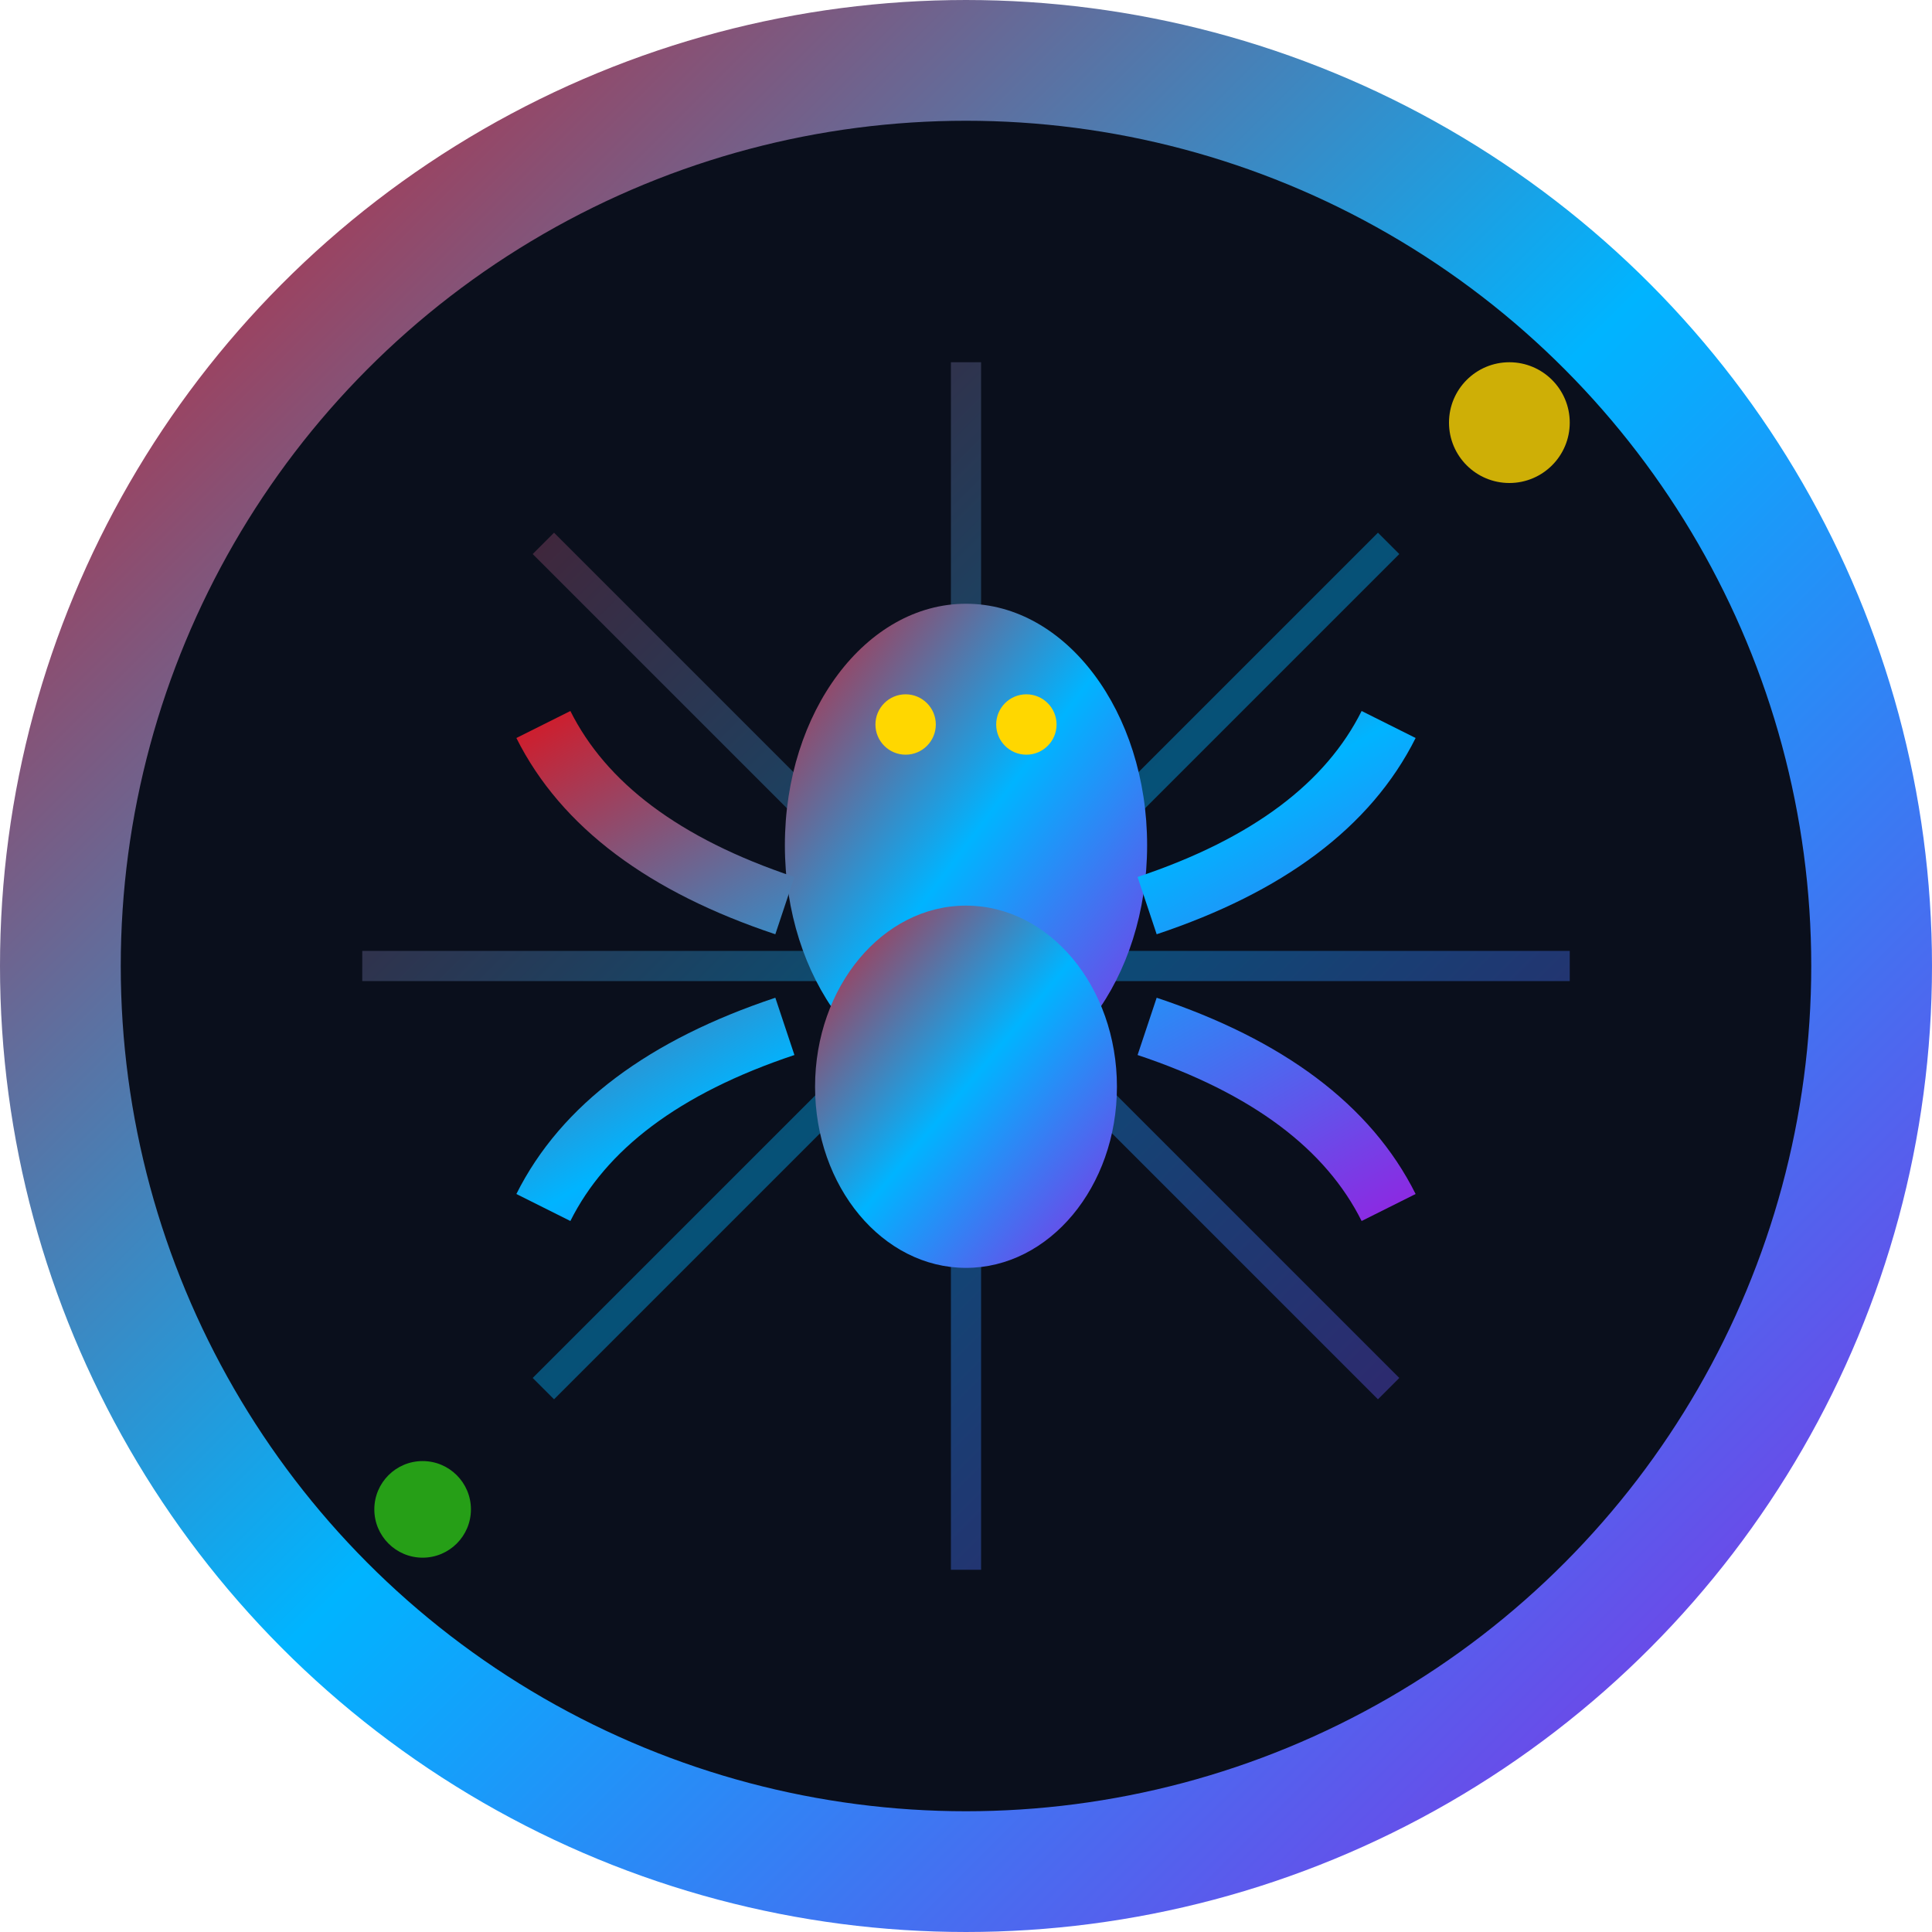
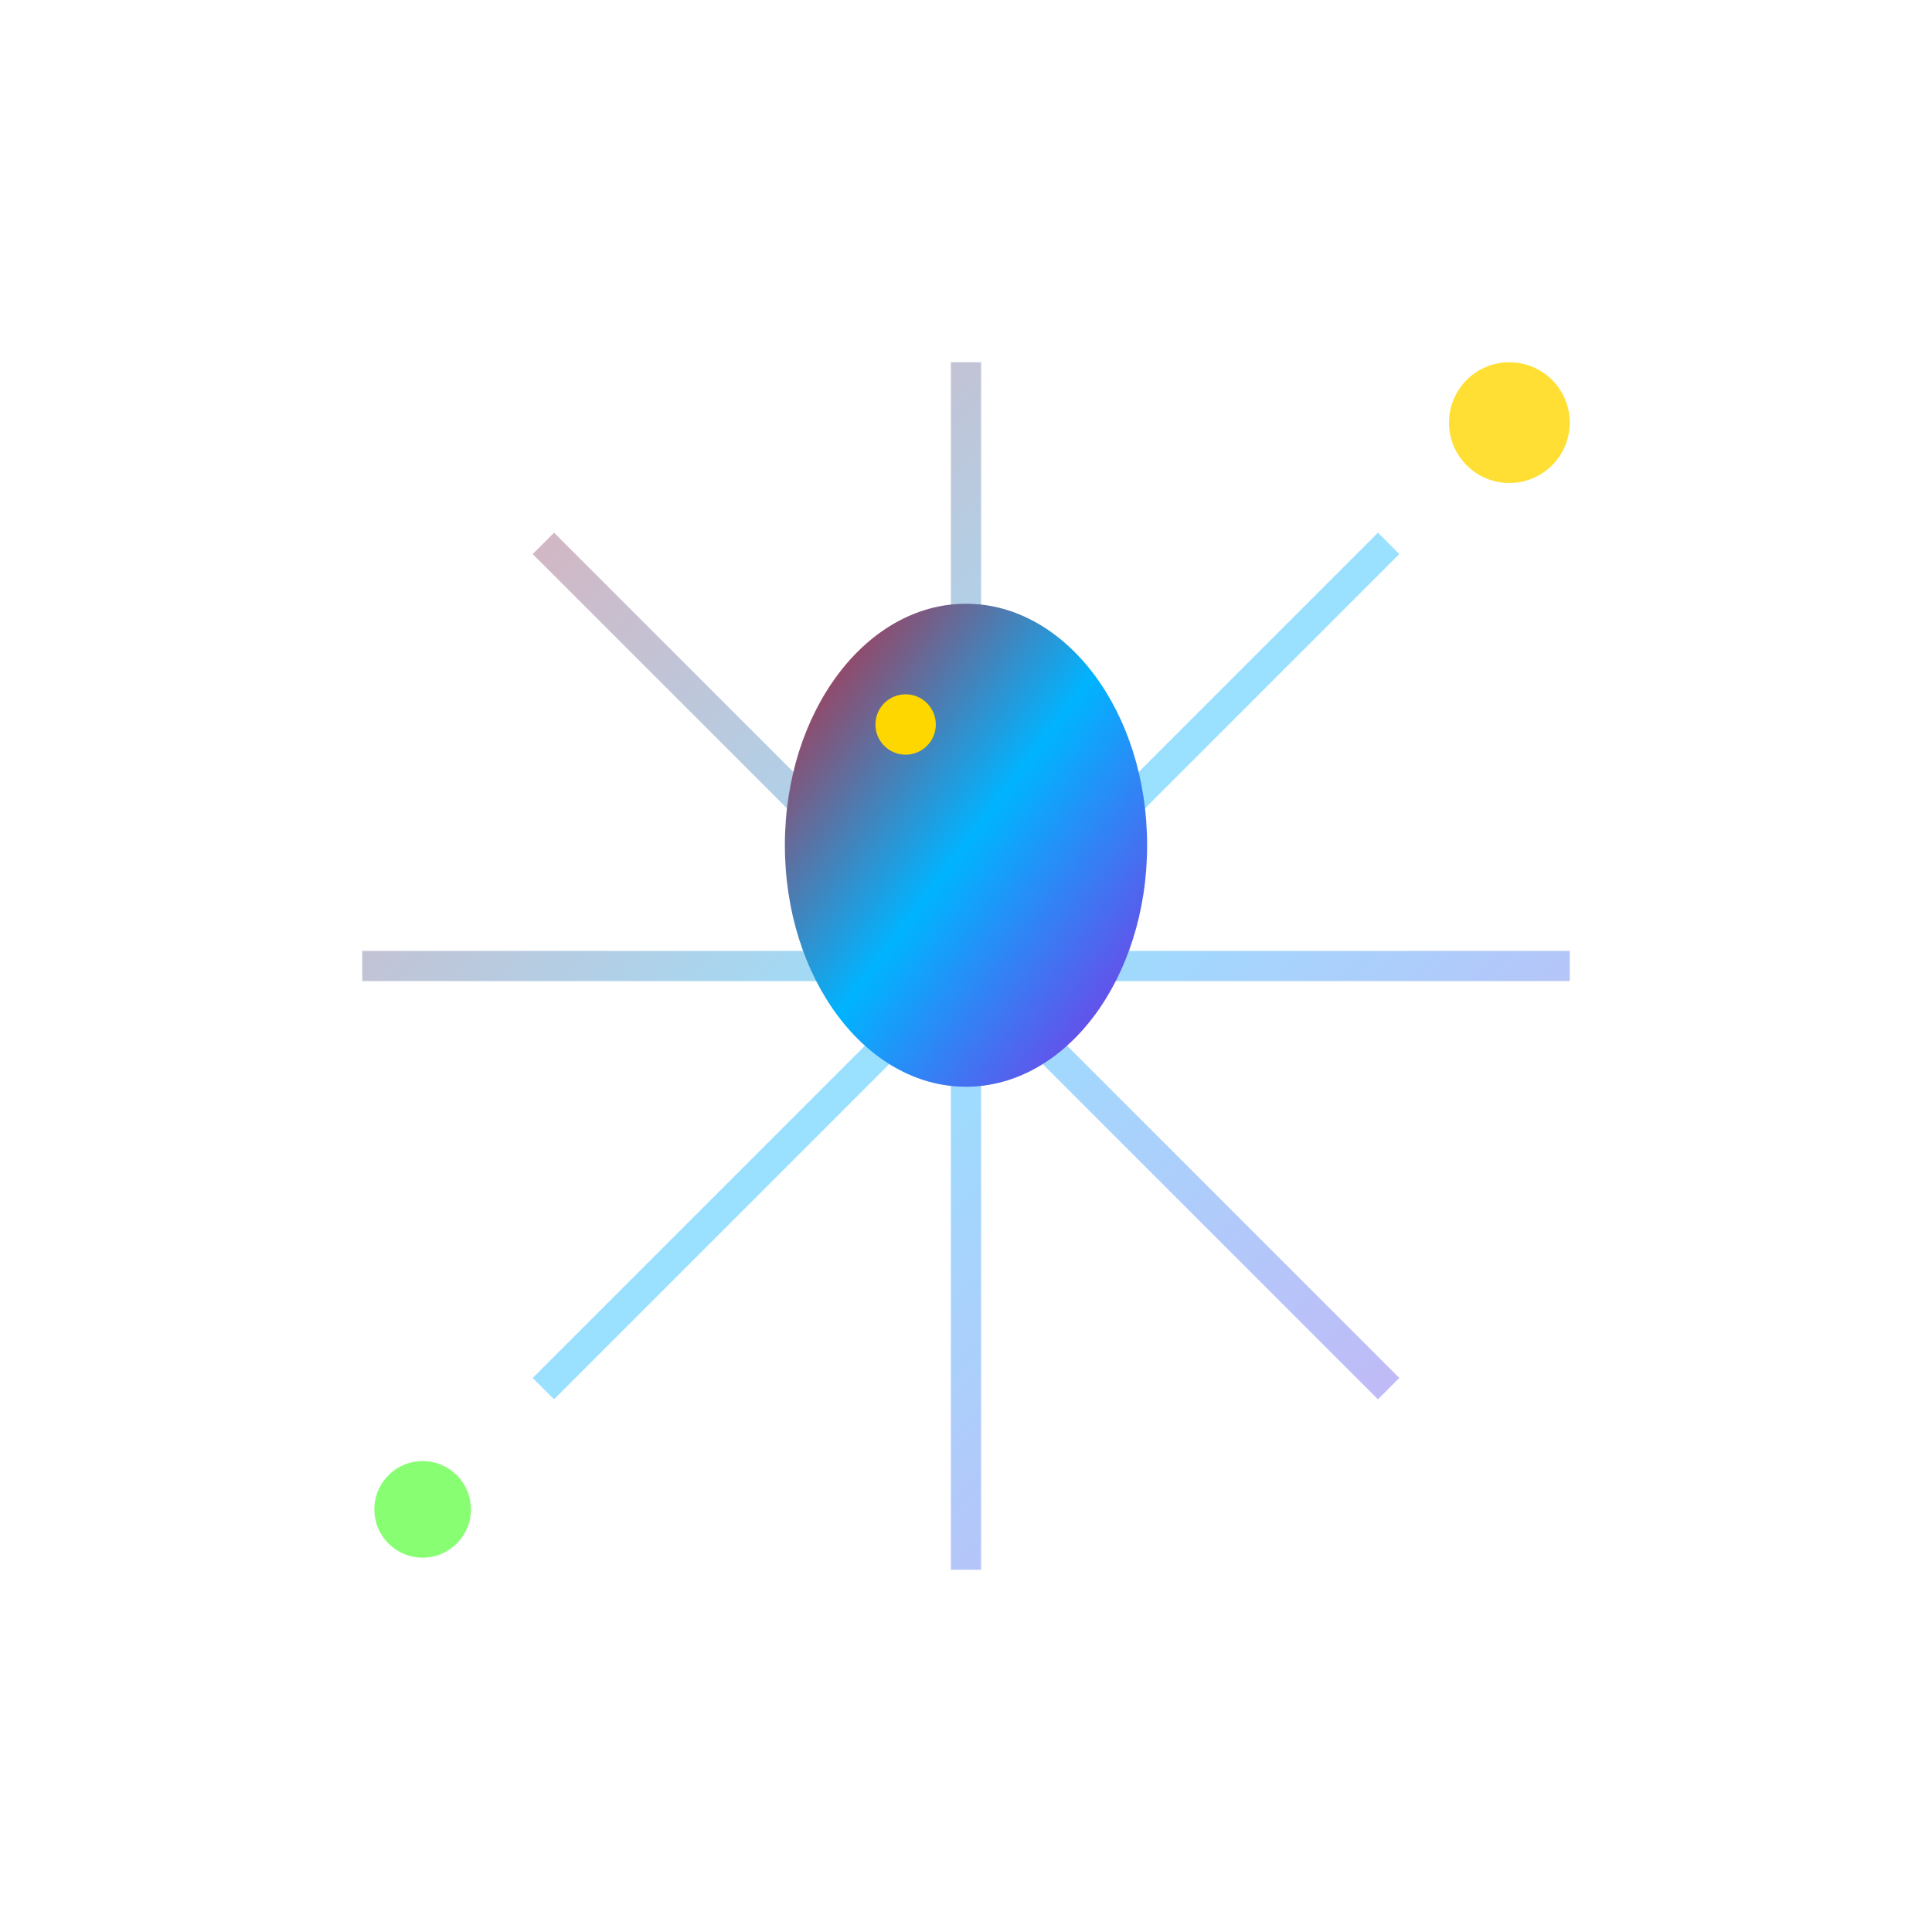
<svg xmlns="http://www.w3.org/2000/svg" viewBox="0 0 32 32" width="32" height="32">
  <defs>
    <linearGradient id="faviconGradient" x1="0%" y1="0%" x2="100%" y2="100%">
      <stop offset="0%" style="stop-color:#CC1F2F;stop-opacity:1" />
      <stop offset="50%" style="stop-color:#00B4FF;stop-opacity:1" />
      <stop offset="100%" style="stop-color:#8A2BE2;stop-opacity:1" />
    </linearGradient>
  </defs>
-   <circle cx="16" cy="16" r="15" fill="#0A0F1C" stroke="url(#faviconGradient)" stroke-width="2" />
  <g opacity="0.4">
    <path d="M6 16 L26 16 M16 6 L16 26 M9 9 L23 23 M23 9 L9 23" stroke="url(#faviconGradient)" stroke-width="0.5" fill="none" />
  </g>
  <g transform="translate(8, 8)">
    <ellipse cx="8" cy="6" rx="3" ry="4" fill="url(#faviconGradient)" />
-     <ellipse cx="8" cy="10" rx="2.5" ry="3" fill="url(#faviconGradient)" />
-     <path d="M5 7 Q2 6 1 4 M5 9 Q2 10 1 12 M11 7 Q14 6 15 4 M11 9 Q14 10 15 12" stroke="url(#faviconGradient)" stroke-width="1" fill="none" />
    <circle cx="7" cy="4" r="0.5" fill="#FFD700" />
-     <circle cx="9" cy="4" r="0.5" fill="#FFD700" />
  </g>
  <circle cx="25" cy="7" r="1" fill="#FFD700" opacity="0.8" />
  <circle cx="7" cy="25" r="0.8" fill="#39FF14" opacity="0.6" />
</svg>